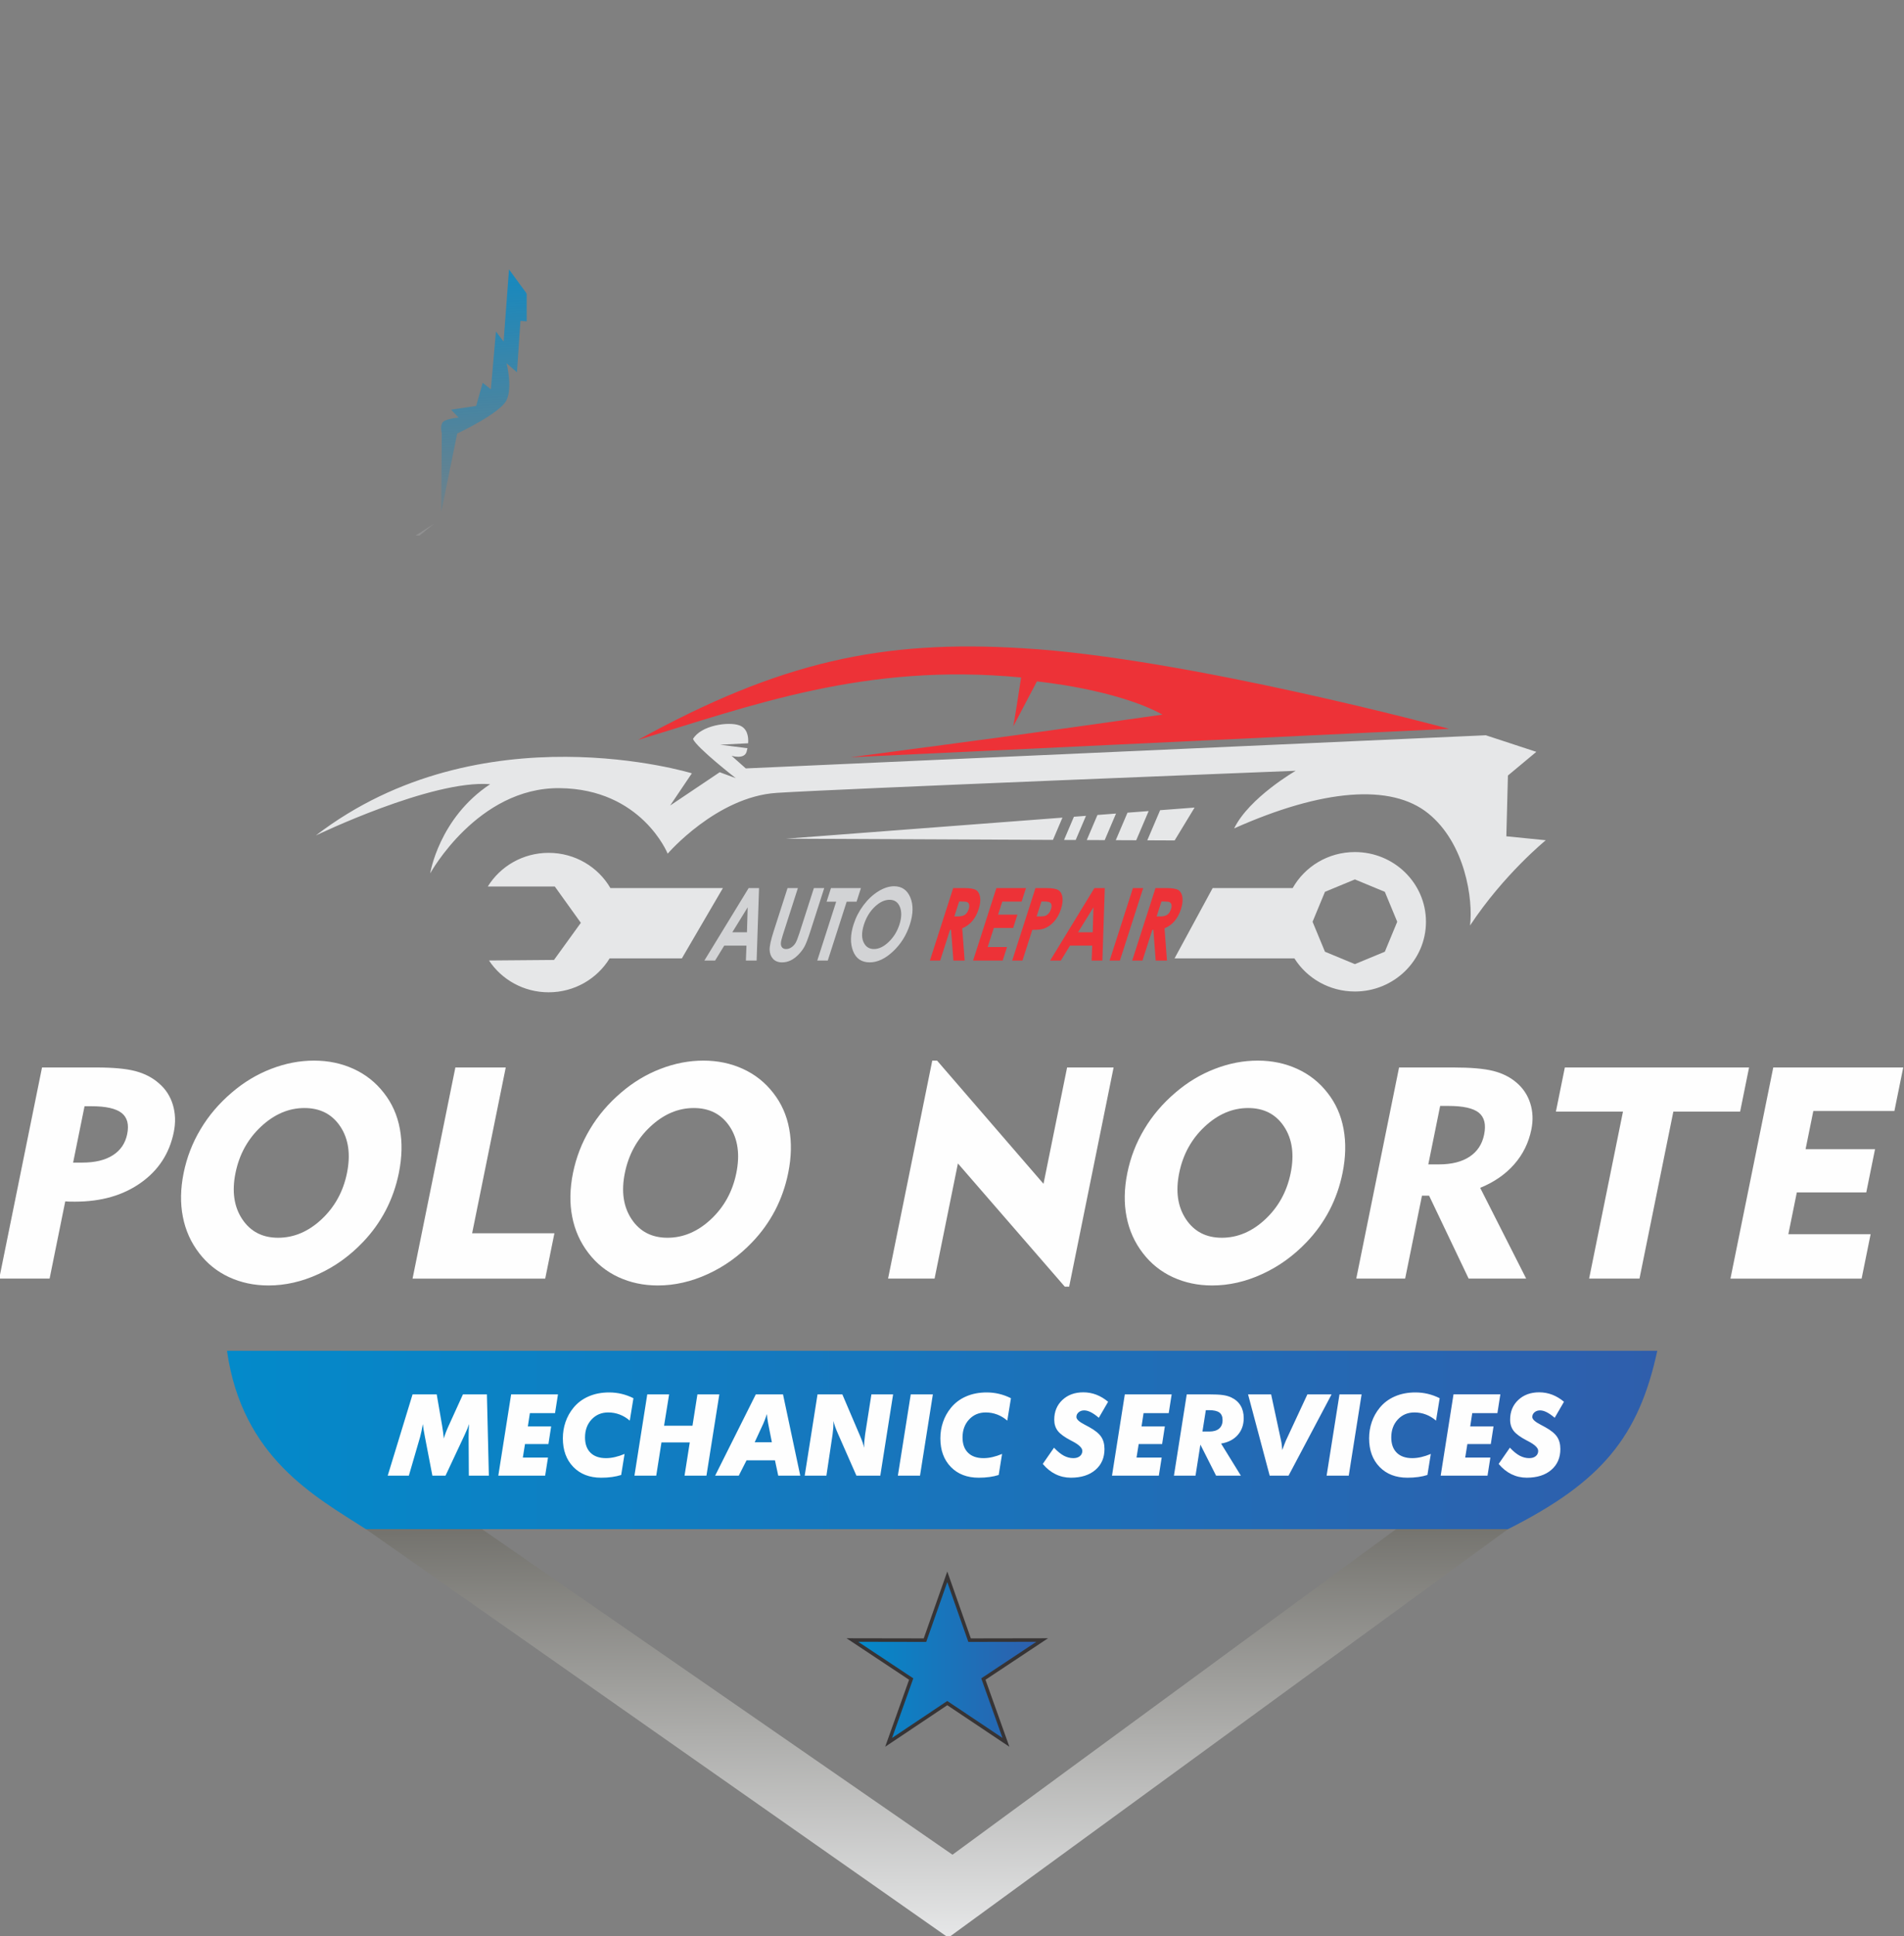
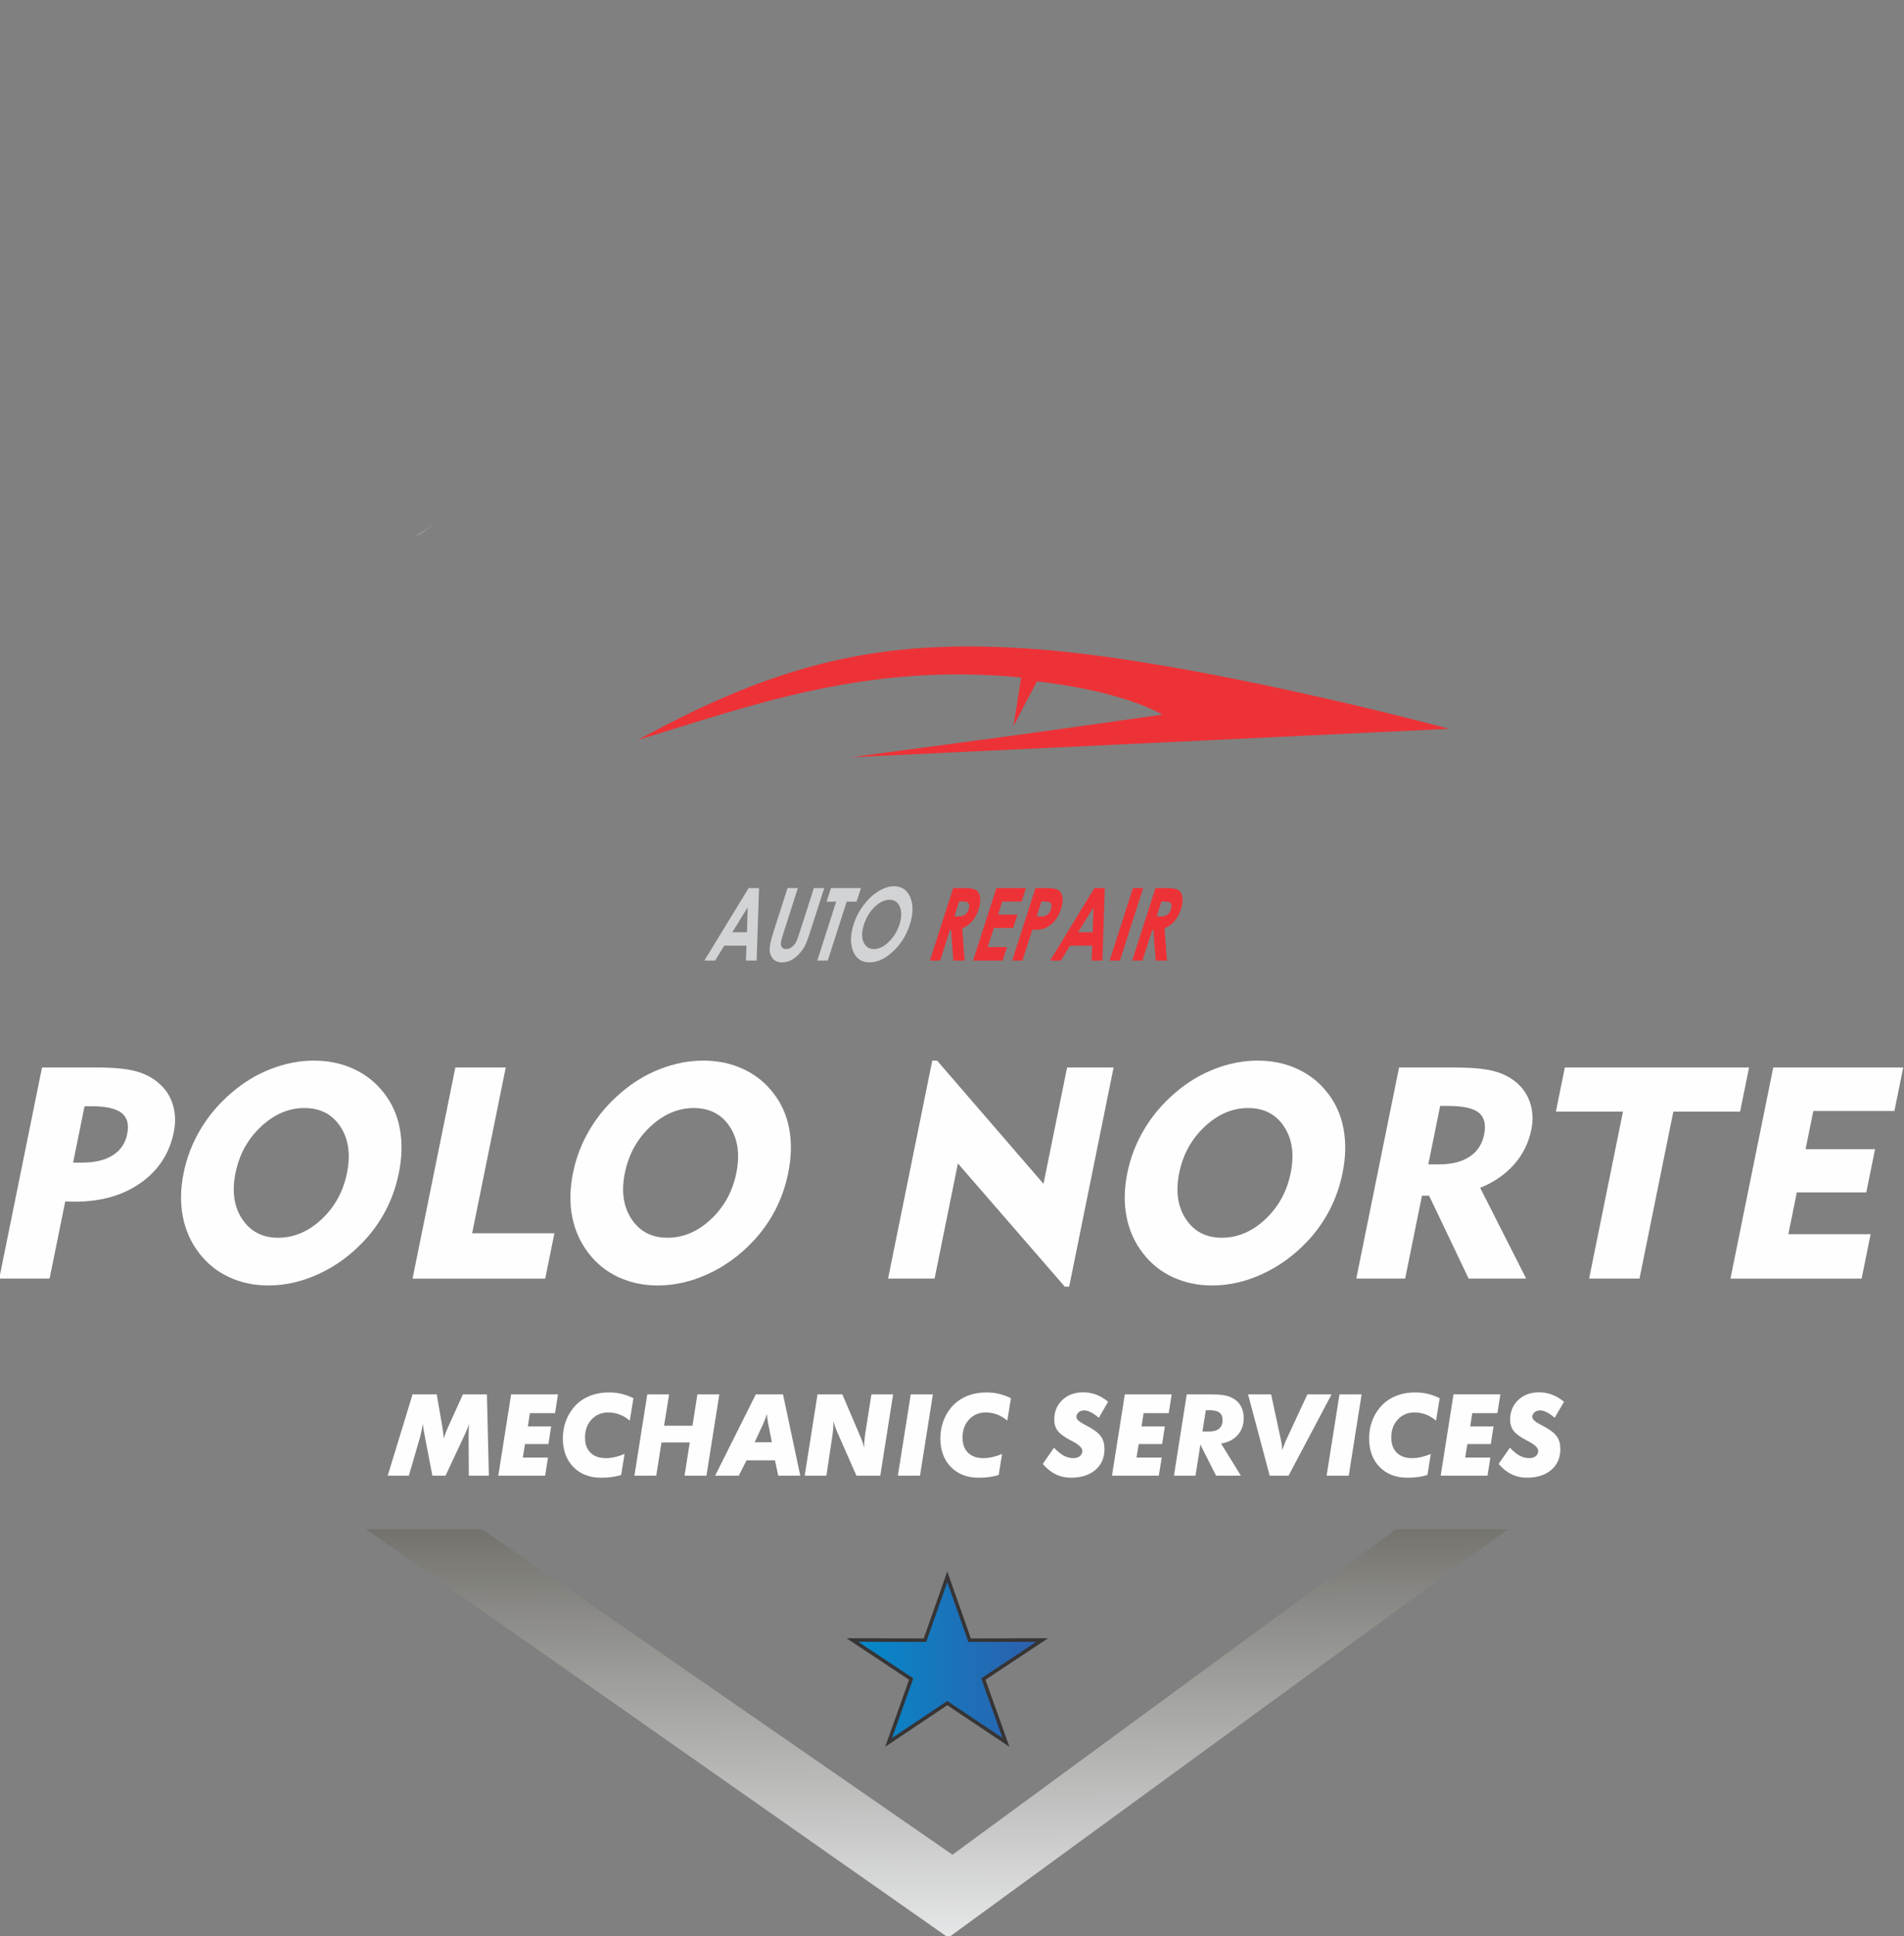
<svg xmlns="http://www.w3.org/2000/svg" xmlns:xlink="http://www.w3.org/1999/xlink" xml:space="preserve" width="108.454mm" height="110.249mm" version="1.1" style="shape-rendering:geometricPrecision; text-rendering:geometricPrecision; image-rendering:optimizeQuality; fill-rule:evenodd; clip-rule:evenodd" viewBox="0 0 10845.4 11024.9">
  <rect x="0" y="0" width="10845.4" height="11024.9" fill="#808080" stroke="none" />
  <defs>
    <style type="text/css">
   
    .str0 {stroke:#373435;stroke-width:20;stroke-miterlimit:22.926}
    .fil2 {fill:#E6E7E8}
    .fil3 {fill:#D2D3D5}
    .fil1 {fill:#ED3237}
    .fil0 {fill:#038ACA}
    .fil6 {fill:#FEFEFE;fill-rule:nonzero}
    .fil7 {fill:#D2D3D5;fill-rule:nonzero}
    .fil8 {fill:#ED3237;fill-rule:nonzero}
    .fil5 {fill:url(#id4)}
    .fil9 {fill:url(#id5)}
    .fil4 {fill:url(#id6)}
   
  </style>
    <mask id="id0">
      <linearGradient id="id1" gradientUnits="userSpaceOnUse" x1="5069.03" y1="1118.16" x2="5185.13" y2="3022.3">
        <stop offset="0" style="stop-opacity:1; stop-color:white" />
        <stop offset="1" style="stop-opacity:0; stop-color:white" />
      </linearGradient>
-       <rect style="fill:url(#id1)" x="2502.63" y="-2.15" width="5777.02" height="3161.48" />
    </mask>
    <mask id="id2">
      <linearGradient id="id3" gradientUnits="userSpaceOnUse" x1="5407.35" y1="5709.19" x2="5380.64" y2="2344.43">
        <stop offset="0" style="stop-opacity:1; stop-color:white" />
        <stop offset="1" style="stop-opacity:0; stop-color:white" />
      </linearGradient>
      <rect style="fill:url(#id3)" x="1309.64" y="2970.2" width="8175.8" height="2872.42" />
    </mask>
    <linearGradient id="id4" gradientUnits="userSpaceOnUse" x1="5344.12" y1="11032.83" x2="5329.78" y2="8706.49">
      <stop offset="0" style="stop-opacity:1; stop-color:#E6E7E8" />
      <stop offset="1" style="stop-opacity:1; stop-color:#74736E" />
    </linearGradient>
    <linearGradient id="id5" gradientUnits="userSpaceOnUse" x1="4855.18" y1="9449.31" x2="5936.46" y2="9449.31">
      <stop offset="0" style="stop-opacity:1; stop-color:#038ACA" />
      <stop offset="1" style="stop-opacity:1; stop-color:#2F5EAC" />
    </linearGradient>
    <linearGradient id="id6" gradientUnits="userSpaceOnUse" xlink:href="#id5" x1="1292.87" y1="8198.91" x2="9440.05" y2="8198.91">
  </linearGradient>
  </defs>
  <g id="Capa_x0020_1">
    <g id="_1772961775200">
      <path class="fil0" style="mask:url(#id0)" d="M2513.19 2915.75l91.05 -447.37c0,0 245.46,-114.81 281.09,-190.03 35.63,-75.22 0,-209.83 0,-209.83l59.39 51.47 19.8 -292.97c0,0 98.97,7.92 126.68,7.92 27.71,0 31.68,-205.87 31.68,-205.87l35.62 39.59 27.72 -182.12 87.1 -23.74 217.75 427.56 -166.29 273.17 273.17 360.28 126.7 625.52 15.83 -712.62 -233.58 -281.09 265.25 -407.77 -170.23 -19.8 292.96 -538.43 680.95 847.23 0 312.77 257.34 435.48 -55.43 -839.3 -621.56 -795.77 17.39 -879.23 24.53 279.7 191.37 -112.87 211.01 333.68 206.1 78.52 328.76 839.1 93.24 -471.08 49.07 63.79 19.63 -210.99 343.49 -338.59 -250.26 471.07 382.75 613.38 -19.64 510.33 122.69 328.76 -39.27 -363.11 132.5 -500.52 -274.8 -633 49.08 -34.35 58.87 -152.12 309.16 368.02 34.33 1162.96 132.5 -736.05 53.97 73.62 4.92 -471.08 -407.29 -456.36 133.83 -330.03 92.76 133.58 129.87 -103.89 22.26 178.11 267.16 307.96 40.82 133.58 170.68 196.66 11.13 -189.23 185.52 222.62 25.72 473.1 435.81 688.68 -355.1 -753.25 43.04 -441.19 -285.16 -365.87 204.45 -398.14 75.33 59.19 10.77 139.89 96.84 43.04 -5.38 435.81 69.94 -69.95 -5.38 338.97 59.19 -118.38 21.52 349.73 123.75 -26.9 69.94 371.24 43.04 -118.37 43.05 252.88 214.82 13.19 -10.88 48.98 89.8 10.88 16.32 76.21 127.92 -19.06 59.87 -76.19 10.88 185.05 43.54 -24.49 20.88 404.56 40.82 -489.88 -43.54 21.78 -5.44 -179.62 -206.84 65.31 -10.89 -54.43 -46.26 19.05 21.78 -70.75 -253.11 2.72 -43.55 -424.57 -46.26 106.15 2.72 -215 -38.1 68.03 -5.45 -168.73 -122.47 0 -21.76 -394.62 -65.33 111.58 -35.09 -576.29 -83.46 6.96 -17.39 -159.99 -135.65 -73.04 -69.55 -76.51 -90.43 79.99 -222.6 424.31 -24.33 156.51 -34.78 -149.56 -170.43 -212.15 -6.96 -184.34 -83.46 -125.2c0,0 -31.31,-13.91 -114.78,3.48 -83.47,17.39 -114.77,62.6 -114.77,62.6l-66.08 -146.08 -246.94 -13.91 -319.98 274.76 -379.09 333.89 -52.17 302.58 -55.65 -292.15 -24.34 83.47 -45.21 -316.49 -205.21 -62.61 -377.35 -467.66 -66.55 102.83 -66.53 15.13 -38.65 -313.05 -258.46 -9.23 -547.68 821.53 -67.69 538.46 -264.61 -18.47 -3.08 184.61 -61.54 -64.62 -9.23 236.93 -126.15 -172.31 -30.85 410.87 -43.55 -57.16 -28.98 328.64 -46.55 -36.74 -37.25 131.74 -142.82 21.52 43.04 45c0,0 -82.17,5.86 -93.91,31.3 -11.74,25.43 -1.96,56.75 -1.96,56.75l-3.26 449.85zm1544.04 -2804.68l7.69 66.6 46.12 -2.56 -248.51 858.23 -389.41 310 40.99 -376.6 25.63 53.79 28.18 -194.7 489.31 -714.76z" />
      <g>
        <path class="fil1" d="M4844.72 4311.7l3409.47 -161.92c0,0 -1497.83,-404.82 -2428.92,-458.8 -800.64,-49.47 -1380.88,76.47 -2190.52,521.77 643.22,-193.41 1290.92,-440.81 2181.53,-355.34 -40.48,265.38 -44.98,278.88 -44.98,278.88l134.94 -256.39c0,0 449.71,43.01 715.18,188.91 -823.13,116.95 -895.1,125.95 -1776.7,242.89z" />
-         <path class="fil2" d="M3125.12 4855.98c150.68,0 282.13,80.74 351.83,200.51l640.8 0 -233.75 400.32 -411.44 0c-70.74,115.71 -199.86,193.17 -347.44,193.17 -142.38,0 -267.58,-72.1 -339.75,-181.08l370.25 -3.09 152.94 -211.41 -148.43 -206.91 -381.44 0c70.95,-114.8 199.55,-191.51 346.43,-191.51zm-1326.32 -98.74c0,0 660.63,-319.08 993.19,-292.12 -292.12,193.25 -341.55,507.83 -341.55,507.83 0,0 269.65,-489.85 737.02,-485.36 467.38,4.49 615.69,373.01 615.69,373.01 0,0 278.63,-323.57 620.17,-346.04 341.55,-22.48 2957.09,-125.84 2957.09,-125.84 0,0 -265.15,152.8 -350.54,328.07 503.33,-224.71 894.31,-256.17 1105.53,-85.39 211.22,170.77 256.17,489.85 238.19,638.16 193.24,-292.12 431.43,-485.36 431.43,-485.36l-224.7 -22.47 8.99 -346.04 161.78 -134.83 -287.62 -94.37 -4215.41 188.75 -80.9 -71.9c0,0 71.91,22.46 85.39,-22.48 1.86,-6.21 3.63,-13.17 5.12,-20.58l-155.3 -19.97 159.16 -8.24c2.91,-41 -6.35,-85.93 -49.68,-101.89 -62.29,-22.95 -219.66,0 -264.46,77.59 22.95,51.36 243.7,222.93 243.7,222.93l-91.54 -33.78 -282.22 189.52 123.6 -183.34c0,0 -1201.05,-368.38 -2142.13,354.14zm2678.92 18.12l1574.09 -119.87 -54.04 126.76 -1520.05 -6.89zm1639.43 -124.85l68.74 -5.23 -58.64 137.55 -66.37 -0.3 56.27 -132.02zm134.08 -10.2l105.79 -8.06 -64.52 151.33 -102.15 -0.46 60.88 -142.81zm171.13 -13.04l120.51 -9.17 -70.89 166.29 -116.37 -0.52 66.75 -156.6zm185.86 -14.15l196.33 -14.95 -113.67 187.22 -155.8 -0.71 73.14 -171.56zm1109.42 238.36c223.58,0 404.83,177.75 404.83,397 0,219.26 -181.25,397 -404.83,397 -145.66,0 -273.33,-75.45 -344.64,-188.67l-682.52 0 216.99 -400.32 455.78 0c69.01,-122.24 201.83,-205.01 354.39,-205.01zm0 155.84l85.26 35.32 85.27 35.32 35.32 85.26 35.31 85.26 -35.31 85.27 -35.32 85.26 -85.27 35.32 -85.26 35.32 -85.26 -35.32 -85.26 -35.32 -35.32 -85.26 -35.32 -85.27 35.32 -85.26 35.32 -85.26 85.26 -35.32 85.26 -35.32z" />
      </g>
      <path class="fil3" style="mask:url(#id2)" d="M9200.97 5832.62l54.68 -2091.24 -935.28 -761.18 1050.78 675.08 104.29 2177.34 -274.47 0zm-7606.86 0l-54.69 -2091.24 935.3 -761.18 -1050.79 675.08 -104.29 2177.34 274.47 0z" />
-       <path class="fil4" d="M1292.87 7691.18l8147.18 0c-106.26,491.98 -318.8,747.81 -850.14,1015.44l-6505.94 0c-287.32,-184.99 -704.52,-405.37 -791.1,-1015.44z" />
      <polygon class="fil5" points="2083.97,8706.62 5401.89,11032.7 8589.91,8706.62 7952.3,8706.62 5425.5,10560.4 2745.33,8706.62 " />
      <path class="fil6" d="M2208.47 8402.13l141.54 -462.86 137.56 0 30.98 179.32c1.83,10.9 3.56,22.44 5.17,34.53 1.62,12.19 3.14,24.71 4.53,37.76 2.37,-9.17 5.5,-19.2 9.39,-29.77 3.88,-10.68 9.39,-24.06 16.62,-40.04l82.75 -181.8 136.48 0 11.11 462.86 -114.04 0 -1.29 -220.64c0,-12.51 0.22,-24.71 0.65,-36.9 0.42,-12.07 1.07,-24.27 1.83,-36.46 -4.64,15.53 -12.51,35.06 -23.63,58.48 -2.16,4.63 -3.78,8.09 -4.75,10.45l-105.62 225.07 -74.87 0 -43.27 -224.84c-2.37,-11.33 -4.43,-22.77 -6.15,-34.2 -1.84,-11.54 -3.46,-23.09 -4.97,-34.64 -2.27,13.71 -4.74,26.65 -7.34,38.85 -2.69,12.19 -5.38,23.62 -8.09,34.19l-64.2 220.64 -120.39 0zm769.68 -102.92l143.29 0 -16.18 102.92 -266.83 0 73.06 -462.86 266.8 0 -16.72 106.82 -143.28 0 -11.65 75.75 132.81 0 -15.53 100.33 -133.47 0 -12.3 77.04zm629.99 -338.04l-20.83 127.65c-17.69,-15.33 -37,-26.97 -57.83,-34.86 -20.83,-7.87 -42.5,-11.75 -65.05,-11.75 -38.31,0 -69.92,13.37 -94.85,40.14 -24.81,26.75 -37.21,60.84 -37.21,102.27 0,37.44 10.46,66.47 31.28,87.07 20.83,20.51 50.27,30.76 88.47,30.76 16.4,0 33.34,-2.06 50.71,-6.05 17.37,-4 35.61,-9.93 54.81,-17.91l-19.31 119.76c-15.87,5.07 -33.24,8.96 -52.33,11.55 -19.1,2.69 -39.71,3.98 -61.83,3.98 -65.91,0 -118.77,-20.38 -158.48,-61.27 -39.71,-40.9 -59.55,-95.17 -59.55,-162.81 0,-32.7 5.05,-63.77 15.31,-93.44 10.25,-29.56 25.25,-56.53 45.1,-80.7 23.09,-28.27 52.01,-49.84 86.75,-64.84 34.63,-15 73.46,-22.45 116.41,-22.45 24.49,0 48.12,2.69 71.09,8.21 22.99,5.5 45.44,13.69 67.34,24.69zm5.7 440.96l73.05 -462.86 124.5 0 -28.79 178.67 161.82 0 28.17 -178.67 124.83 0 -73.37 462.86 -124.82 0 29.76 -189.02 -161.18 0 -29.78 189.02 -124.19 0zm459.73 0l231.64 -462.86 154.93 0 98.29 462.86 -125.47 0 -18.66 -87.39 -161.84 0 -44.35 87.39 -134.54 0zm225.27 -190.31l97.76 0 -21.26 -108.12c-2.05,-10.78 -3.67,-20.38 -4.74,-28.81 -0.97,-8.41 -1.62,-16.28 -1.84,-23.72 -4.42,12.72 -8.53,23.84 -12.19,33.44 -3.66,9.49 -6.57,16.61 -8.63,21.26l-49.1 105.95zm284.84 190.31l73.06 -462.86 141.33 0 97.65 228.63c0.85,1.84 2.26,5.08 4.09,9.71 10.79,25.13 18.23,47.05 22.44,65.82l0 -11.65c0,-8.53 0.54,-17.81 1.51,-28.07 0.87,-10.13 2.37,-22.54 4.21,-37.1l35.71 -227.34 123.65 0 -73.04 462.86 -135.96 0 -103.67 -235.52c-7.56,-17.05 -13.38,-31.18 -17.27,-42.4 -3.88,-11.12 -7.23,-22.34 -9.92,-33.45l0 12.94c0,8.42 -0.43,17.27 -1.08,26.65 -0.76,9.39 -2.06,21.9 -4,37.55l-35.06 234.23 -123.65 0zm530.72 0l73.38 -462.86 126.01 0 -73.26 462.86 -126.13 0zm644.12 -440.96l-20.83 127.65c-17.69,-15.33 -37,-26.97 -57.83,-34.86 -20.82,-7.87 -42.5,-11.75 -65.05,-11.75 -38.31,0 -69.92,13.37 -94.85,40.14 -24.81,26.75 -37.21,60.84 -37.21,102.27 0,37.44 10.46,66.47 31.28,87.07 20.83,20.51 50.27,30.76 88.47,30.76 16.4,0 33.34,-2.06 50.71,-6.05 17.37,-4 35.61,-9.93 54.82,-17.91l-19.31 119.76c-15.87,5.07 -33.24,8.96 -52.33,11.55 -19.11,2.69 -39.71,3.98 -61.83,3.98 -65.92,0 -118.78,-20.38 -158.49,-61.27 -39.71,-40.9 -59.55,-95.17 -59.55,-162.81 0,-32.7 5.06,-63.77 15.31,-93.44 10.25,-29.56 25.25,-56.53 45.11,-80.7 23.09,-28.27 52,-49.84 86.74,-64.84 34.64,-15 73.46,-22.45 116.41,-22.45 24.49,0 48.12,2.69 71.1,8.21 22.98,5.5 45.43,13.69 67.33,24.69zm245.33 281.71c19.43,20.83 37.87,35.93 55.46,45.43 17.59,9.39 35.82,14.14 54.6,14.14 15.53,0 27.94,-3.78 37.22,-11.34 9.28,-7.65 13.92,-17.58 13.92,-29.99 0,-16.83 -18.67,-35.06 -56.11,-54.6 -3.66,-1.94 -6.47,-3.45 -8.52,-4.42 -36.58,-18.99 -61.5,-37.21 -74.99,-54.7 -13.49,-17.47 -20.28,-38.84 -20.28,-63.87 0,-45.75 15.43,-83.19 46.28,-112.31 30.86,-29.03 70.67,-43.59 119.34,-43.59 25.68,0 50.39,4.53 74.12,13.59 23.62,9.07 46.07,22.56 67.1,40.25l-52.96 91.16c-16.62,-14.24 -31.84,-24.81 -45.54,-31.71 -13.7,-6.91 -26.32,-10.37 -37.87,-10.37 -12.62,0 -23.19,3.68 -31.61,10.9 -8.42,7.23 -12.63,16.07 -12.63,26.65 0,13.06 15.75,27.62 47.37,43.81 11.11,5.71 19.74,10.35 25.89,13.91 32.47,17.92 55.03,36.14 67.65,54.82 12.62,18.66 18.99,41.96 18.99,70.01 0,49.53 -17.15,89.12 -51.58,118.69 -34.3,29.66 -81.02,44.44 -140.04,44.44 -30.96,0 -59.88,-6.57 -86.85,-19.74 -26.97,-13.16 -51.36,-32.79 -73.04,-58.69l64.08 -92.47zm469.98 56.33l143.28 0 -16.18 102.92 -266.82 0 73.05 -462.86 266.81 0 -16.72 106.82 -143.28 0 -11.65 75.75 132.81 0 -15.53 100.33 -133.47 0 -12.3 77.04zm335.98 102.92l-122.9 0 72.94 -462.86 123.22 0c37.22,0 64.84,1.3 82.96,4 18.14,2.59 33.89,7.12 47.15,13.37 23.42,11.02 41.11,26.45 53.19,46.41 11.98,19.85 18.03,43.69 18.03,71.52 0,38.41 -11.45,70.46 -34.43,96.35 -22.87,25.79 -54.38,41.97 -94.51,48.44l112.74 182.77 -141.22 0 -89.35 -176.72 -27.82 176.72zm39.49 -251.17l38.84 0c24.49,0 43.15,-5.6 56.21,-16.72 13.05,-11.23 19.64,-27.3 19.64,-48.45 0,-19.74 -6.15,-34.19 -18.34,-43.15 -12.2,-8.96 -31.83,-13.39 -58.7,-13.39l-18.34 0 -19.31 121.71zm383.01 251.17l-123.22 -462.86 131.41 0 56.86 264.67c1.52,6.69 2.81,14.35 3.78,22.87 1.07,8.53 2.05,18.45 2.91,29.56 3.99,-11.55 7.77,-22 11.55,-31.39 3.66,-9.4 6.69,-16.84 8.96,-22.34l122.55 -263.37 137.78 0 -245.13 462.86 -107.45 0zm324.21 0l73.38 -462.86 126.01 0 -73.26 462.86 -126.13 0zm644.12 -440.96l-20.83 127.65c-17.69,-15.33 -37,-26.97 -57.83,-34.86 -20.82,-7.87 -42.5,-11.75 -65.05,-11.75 -38.31,0 -69.92,13.37 -94.85,40.14 -24.81,26.75 -37.21,60.84 -37.21,102.27 0,37.44 10.46,66.47 31.28,87.07 20.83,20.51 50.27,30.76 88.47,30.76 16.4,0 33.34,-2.06 50.71,-6.05 17.37,-4 35.61,-9.93 54.82,-17.91l-19.32 119.76c-15.86,5.07 -33.23,8.96 -52.32,11.55 -19.11,2.69 -39.71,3.98 -61.83,3.98 -65.92,0 -118.78,-20.38 -158.49,-61.27 -39.71,-40.9 -59.55,-95.17 -59.55,-162.81 0,-32.7 5.06,-63.77 15.31,-93.44 10.25,-29.56 25.25,-56.53 45.11,-80.7 23.09,-28.27 52,-49.84 86.74,-64.84 34.64,-15 73.46,-22.45 116.41,-22.45 24.49,0 48.12,2.69 71.1,8.21 22.98,5.5 45.43,13.69 67.33,24.69zm145.42 338.04l143.28 0 -16.17 102.92 -266.83 0 73.06 -462.86 266.8 0 -16.72 106.82 -143.28 0 -11.65 75.75 132.81 0 -15.53 100.33 -133.47 0 -12.3 77.04zm254.52 -56.33c19.43,20.83 37.87,35.93 55.46,45.43 17.59,9.39 35.81,14.14 54.59,14.14 15.53,0 27.95,-3.78 37.23,-11.34 9.28,-7.65 13.91,-17.58 13.91,-29.99 0,-16.83 -18.66,-35.06 -56.11,-54.6 -3.66,-1.94 -6.47,-3.45 -8.51,-4.42 -36.58,-18.99 -61.51,-37.21 -75,-54.7 -13.48,-17.47 -20.28,-38.84 -20.28,-63.87 0,-45.75 15.43,-83.19 46.29,-112.31 30.85,-29.03 70.67,-43.59 119.33,-43.59 25.68,0 50.39,4.53 74.13,13.59 23.62,9.07 46.06,22.56 67.09,40.25l-52.96 91.16c-16.62,-14.24 -31.84,-24.81 -45.53,-31.71 -13.71,-6.91 -26.33,-10.37 -37.87,-10.37 -12.62,0 -23.2,3.68 -31.61,10.9 -8.43,7.23 -12.63,16.07 -12.63,26.65 0,13.06 15.75,27.62 47.37,43.81 11.1,5.71 19.74,10.35 25.88,13.91 32.48,17.92 55.04,36.14 67.66,54.82 12.62,18.66 18.99,41.96 18.99,70.01 0,49.53 -17.15,89.12 -51.58,118.69 -34.3,29.66 -81.03,44.44 -140.05,44.44 -30.96,0 -59.87,-6.57 -86.85,-19.74 -26.97,-13.16 -51.35,-32.79 -73.03,-58.69l64.08 -92.47z" />
      <path class="fil6" d="M520.59 6298.74l-39.05 0 -65.08 320.9 52.07 0c72.45,0 130.44,-13.86 174.31,-41.88 43.9,-28.01 71.01,-68.2 81.63,-120.54 11.13,-54.91 0.54,-94.81 -31.93,-120.28 -32.46,-25.48 -89.88,-38.2 -171.95,-38.2zm-525.04 981.4l243.81 -1202.13 309.31 0c95.08,0 169.25,6.78 222.2,20.65 52.93,13.87 97.75,37.08 134.44,69.61 38.11,32.55 64.66,73.3 79.35,122.27 14.69,48.94 16.35,100.73 5.28,155.35 -24.68,121.69 -87.48,217.91 -188.54,289.22 -100.79,71.31 -225.46,106.97 -373.74,106.97 -15.29,0 -26.89,0 -34.76,-0.29 -7.57,-0.28 -14.82,-0.84 -21.21,-1.42l-89.18 439.77 -286.96 0zm1345.82 -601.06c-21.18,104.42 -8.41,192.15 38.43,262.61 46.85,70.47 114.94,105.84 204.36,105.84 90,0 172.67,-35.09 247.75,-105.28 75.14,-70.46 123.21,-158.19 144.49,-263.17 21.41,-105.56 9.04,-193.85 -37.51,-264.31 -46.54,-70.48 -114.92,-105.85 -204.92,-105.85 -89.42,0 -171.87,35.37 -247.3,105.85 -75.42,70.46 -123.88,158.75 -145.3,264.31zm-295.43 0c18.08,-89.14 50.24,-172.34 96.81,-249.88 46.34,-77.83 105.67,-147.17 177.84,-208.57 68.2,-58.58 142.97,-103.57 224.01,-134.71 80.79,-31.4 162.34,-46.97 244.13,-46.97 81.79,0 156.94,15.85 225.57,47.27 68.62,31.4 125.88,76.96 171.9,136.12 46.58,59.14 77.19,127.33 91.41,205.15 14.53,77.54 12.48,161.59 -5.77,251.59 -15.26,75.27 -40.08,146.01 -74.45,212.24 -34.66,66.21 -78.06,126.78 -130.81,181.67 -74.34,77.83 -158.51,138.38 -252.7,181.4 -94.23,43.3 -189.17,64.8 -284.81,64.8 -81.21,0 -155.83,-15.84 -223.88,-47.25 -68.05,-31.42 -124.76,-76.98 -170.21,-136.12 -47.31,-61.13 -78.52,-130.46 -93.42,-207.71 -15.22,-76.98 -13.63,-160.18 4.38,-249.03zm1304.09 601.06l243.8 -1202.13 286.96 0 -191.46 944.05 468.62 0 -52.34 258.08 -755.58 0zm1209.14 -601.06c-21.17,104.42 -8.41,192.15 38.43,262.61 46.85,70.47 114.94,105.84 204.37,105.84 89.99,0 172.66,-35.09 247.74,-105.28 75.14,-70.46 123.21,-158.19 144.49,-263.17 21.41,-105.56 9.04,-193.85 -37.5,-264.31 -46.55,-70.48 -114.93,-105.85 -204.92,-105.85 -89.43,0 -171.88,35.37 -247.31,105.85 -75.42,70.46 -123.88,158.75 -145.3,264.31zm-295.43 0c18.08,-89.14 50.25,-172.34 96.81,-249.88 46.34,-77.83 105.67,-147.17 177.84,-208.57 68.2,-58.58 142.97,-103.57 224.01,-134.71 80.79,-31.4 162.34,-46.97 244.13,-46.97 81.79,0 156.95,15.85 225.57,47.27 68.63,31.4 125.88,76.96 171.9,136.12 46.58,59.14 77.19,127.33 91.41,205.15 14.53,77.54 12.49,161.59 -5.77,251.59 -15.26,75.27 -40.07,146.01 -74.45,212.24 -34.66,66.21 -78.06,126.78 -130.8,181.67 -74.35,77.83 -158.52,138.38 -252.71,181.4 -94.23,43.3 -189.17,64.8 -284.81,64.8 -81.21,0 -155.82,-15.84 -223.88,-47.25 -68.05,-31.42 -124.76,-76.98 -170.21,-136.12 -47.31,-61.13 -78.52,-130.46 -93.42,-207.71 -15.22,-76.98 -13.63,-160.18 4.38,-249.03zm1794.79 601.06l251.73 -1241.19 27.46 0 606.2 701.53 134.37 -662.47 264.88 0 -253.12 1247.98 -24.9 0 -608.77 -701.54 -132.97 655.69 -264.88 0zm1658.24 -601.06c-21.18,104.42 -8.41,192.15 38.43,262.61 46.84,70.47 114.94,105.84 204.36,105.84 89.99,0 172.67,-35.09 247.75,-105.28 75.14,-70.46 123.2,-158.19 144.48,-263.17 21.42,-105.56 9.05,-193.85 -37.5,-264.31 -46.55,-70.48 -114.92,-105.85 -204.92,-105.85 -89.42,0 -171.87,35.37 -247.31,105.85 -75.42,70.46 -123.88,158.75 -145.29,264.31zm-295.43 0c18.07,-89.14 50.24,-172.34 96.8,-249.88 46.35,-77.83 105.68,-147.17 177.85,-208.57 68.2,-58.58 142.97,-103.57 224.01,-134.71 80.78,-31.4 162.34,-46.97 244.13,-46.97 81.78,0 156.94,15.85 225.57,47.27 68.62,31.4 125.88,76.96 171.9,136.12 46.57,59.14 77.18,127.33 91.4,205.15 14.53,77.54 12.49,161.59 -5.76,251.59 -15.27,75.27 -40.08,146.01 -74.45,212.24 -34.67,66.21 -78.07,126.78 -130.81,181.67 -74.35,77.83 -158.52,138.38 -252.7,181.4 -94.23,43.3 -189.17,64.8 -284.81,64.8 -81.22,0 -155.83,-15.84 -223.88,-47.25 -68.05,-31.42 -124.77,-76.98 -170.21,-136.12 -47.32,-61.13 -78.52,-130.46 -93.42,-207.71 -15.23,-76.98 -13.64,-160.18 4.38,-249.03zm1829.2 -382.04l-47.26 0 -67.5 332.8 60.55 0c72.45,0 130.61,-14.72 174.72,-43.88 44.12,-29.13 71.64,-71.3 82.72,-125.92 11.65,-57.45 1.63,-98.76 -30.21,-124.51 -31.86,-25.76 -89.54,-38.49 -173.02,-38.49zm-525.12 983.1l243.81 -1202.13 309.03 0c99.04,0 174.4,6.5 226.39,19.52 51.97,13.02 95.72,34.53 131.68,65.09 38.23,31.98 65.01,71.6 80.04,118.86 15.04,47.25 17.1,97.07 6.49,149.41 -15.39,75.85 -48.05,142.06 -98.09,198.95 -50.02,56.87 -114.5,101.3 -193.49,133.57l261.97 516.73 -327.7 0 -225.18 -472.02 -40.74 0 -95.74 472.02 -278.47 0zm1326.38 0l192.85 -950.84 -382.04 0 50.96 -251.29 1049.32 0 -50.96 251.29 -380.34 0 -192.84 950.84 -286.95 0zm805.09 0l243.81 -1202.13 740.3 0 -50.29 247.9 -461.83 0 -44.07 217.33 395.61 0 -49.93 246.2 -395.62 0 -48.21 237.71 468.63 0 -51.3 252.99 -747.1 0z" />
      <g>
        <path class="fil7" d="M4264.41 5056.55l59.2 0 -13.78 412.68 -61.15 0 3.26 -85.07 -126.57 0 -52.01 85.07 -61.14 0 252.19 -412.68zm-5.57 109.69l-87.53 142.06 83.51 0 4.02 -142.06zm227.13 -109.69l58.91 0 -85.8 266.97c-7.4,23 -11.12,39.28 -11.16,48.77 -0.06,9.57 2.44,17.15 7.56,22.88 5.13,5.67 12.59,8.53 22.34,8.53 10.4,0 20.29,-3.16 29.88,-9.57 9.55,-6.33 17.3,-14.37 23.34,-24.24 6.01,-9.76 13.49,-28.55 22.37,-56.23l82.65 -257.11 58.9 0 -79.05 246c-13.37,41.57 -24.33,70.31 -33.01,86.4 -8.67,16.09 -20.34,31.61 -35.03,46.55 -14.62,14.94 -29.59,26.06 -44.8,33.24 -15.13,7.19 -31.28,10.82 -48.34,10.82 -22.36,0 -39.65,-6.89 -51.8,-20.59 -12.19,-13.79 -18.5,-30.94 -19.02,-51.63 -0.45,-20.68 7.16,-55.55 22.99,-104.79l79.07 -246zm247.35 0l170.72 0 -24.93 77.59 -56.33 0 -107.7 335.09 -59.77 0 107.69 -335.09 -54.63 0 24.95 -77.59zm359.62 -10.34c43.66,0 74.41,21.16 92.24,63.42 17.88,42.24 17.01,93.77 -2.51,154.5 -19.35,60.26 -51.22,111.22 -95.64,152.88 -44.37,41.68 -88.71,62.55 -132.92,62.55 -46.39,0 -77.98,-21.45 -94.82,-64.27 -16.93,-42.81 -15.92,-93.68 3.03,-152.59 12.64,-39.37 31.49,-75.68 56.38,-108.82 24.89,-33.05 52.98,-59.3 84.13,-78.65 31.24,-19.34 61.3,-29.02 90.11,-29.02zm-25.6 77.01c-28.46,0 -56.68,13.32 -84.57,39.85 -27.94,26.54 -48.46,60.26 -61.62,101.25 -14.67,45.61 -14.09,81.72 1.82,108.25 12.31,20.79 30.71,31.13 55.29,31.13 27.75,0 55.74,-13.5 83.89,-40.43 28.22,-26.91 48.62,-60.05 61.3,-99.52 12.62,-39.27 13.48,-72.51 2.51,-99.72 -10.88,-27.21 -30.46,-40.81 -58.62,-40.81z" />
        <path class="fil8" d="M5429.45 5056.55l62.42 0c34.12,0 57.2,4.03 69.07,12.16 11.92,8.15 19.18,21.75 21.93,40.62 2.75,18.87 0.01,41.2 -8.3,67.05 -8.71,27.11 -20.88,49.82 -36.42,68.03 -15.61,18.29 -34.68,32.09 -57.22,41.37l13.93 183.45 -64.23 0 -13.21 -174.73 -5.96 0 -56.15 174.73 -58.49 0 132.63 -412.68zm6.58 161.5l18.63 0c18.93,0 32.95,-3.25 42.24,-9.85 9.22,-6.62 16.31,-17.53 21.24,-32.86 2.9,-9.02 3.63,-16.87 2.28,-23.58 -1.37,-6.7 -4.56,-11.48 -9.58,-14.37 -4.92,-2.97 -15.37,-4.39 -31.21,-4.39l-16.26 0 -27.34 85.05zm239.42 -161.5l168.59 0 -24.77 77.02 -110.1 0 -23.82 74.14 110.1 0 -24.37 75.86 -110.12 0 -34.91 108.63 110.11 0 -24.75 77.03 -168.59 0 132.63 -412.68zm222.76 0l62.43 0c33.77,0 56.74,4.12 68.98,12.46 12.22,8.33 19.71,21.84 22.34,40.43 2.62,18.57 -0.25,40.9 -8.62,66.94 -9.28,28.85 -22.62,52.79 -40.08,71.85 -17.38,19.06 -37,32.39 -58.83,39.86 -12.78,4.31 -34.18,6.41 -64.21,6.41l-56.15 174.73 -58.49 0 132.63 -412.68zm6.59 161.5l18.85 0c14.83,0 25.55,-1.43 32.24,-4.21 6.74,-2.86 12.72,-7.47 18.18,-13.98 5.4,-6.52 9.57,-14.37 12.56,-23.67 5.15,-15.98 4.24,-27.68 -2.74,-34.96 -4.98,-5.45 -16.7,-8.23 -35.06,-8.23l-16.69 0 -27.34 85.05zm329.08 -161.5l59.2 0 -13.79 412.68 -61.15 0 3.27 -85.07 -126.58 0 -52 85.07 -61.14 0 252.19 -412.68zm-5.58 109.69l-87.52 142.06 83.51 0 4.01 -142.06zm224.98 -109.69l58.48 0 -132.63 412.68 -58.48 0 132.63 -412.68zm128.52 0l62.43 0c34.11,0 57.18,4.03 69.05,12.16 11.95,8.15 19.18,21.75 21.93,40.62 2.75,18.87 0.02,41.2 -8.29,67.05 -8.71,27.11 -20.89,49.82 -36.4,68.03 -15.64,18.29 -34.7,32.09 -57.25,41.37l13.93 183.45 -64.21 0 -13.22 -174.73 -5.96 0 -56.15 174.73 -58.49 0 132.63 -412.68zm6.59 161.5l18.62 0c18.93,0 32.96,-3.25 42.24,-9.85 9.22,-6.62 16.31,-17.53 21.23,-32.86 2.9,-9.02 3.64,-16.87 2.28,-23.58 -1.36,-6.7 -4.54,-11.48 -9.57,-14.37 -4.93,-2.97 -15.36,-4.39 -31.21,-4.39l-16.27 0 -27.32 85.05z" />
      </g>
      <polygon class="fil9 str0" points="5395.82,8977.99 5522.88,9338.77 5936.46,9338.05 5601.39,9560.3 5729.96,9920.64 5395.82,9697.21 5061.69,9920.64 5190.26,9560.3 4855.18,9338.05 5268.77,9338.77 " />
    </g>
  </g>
</svg>